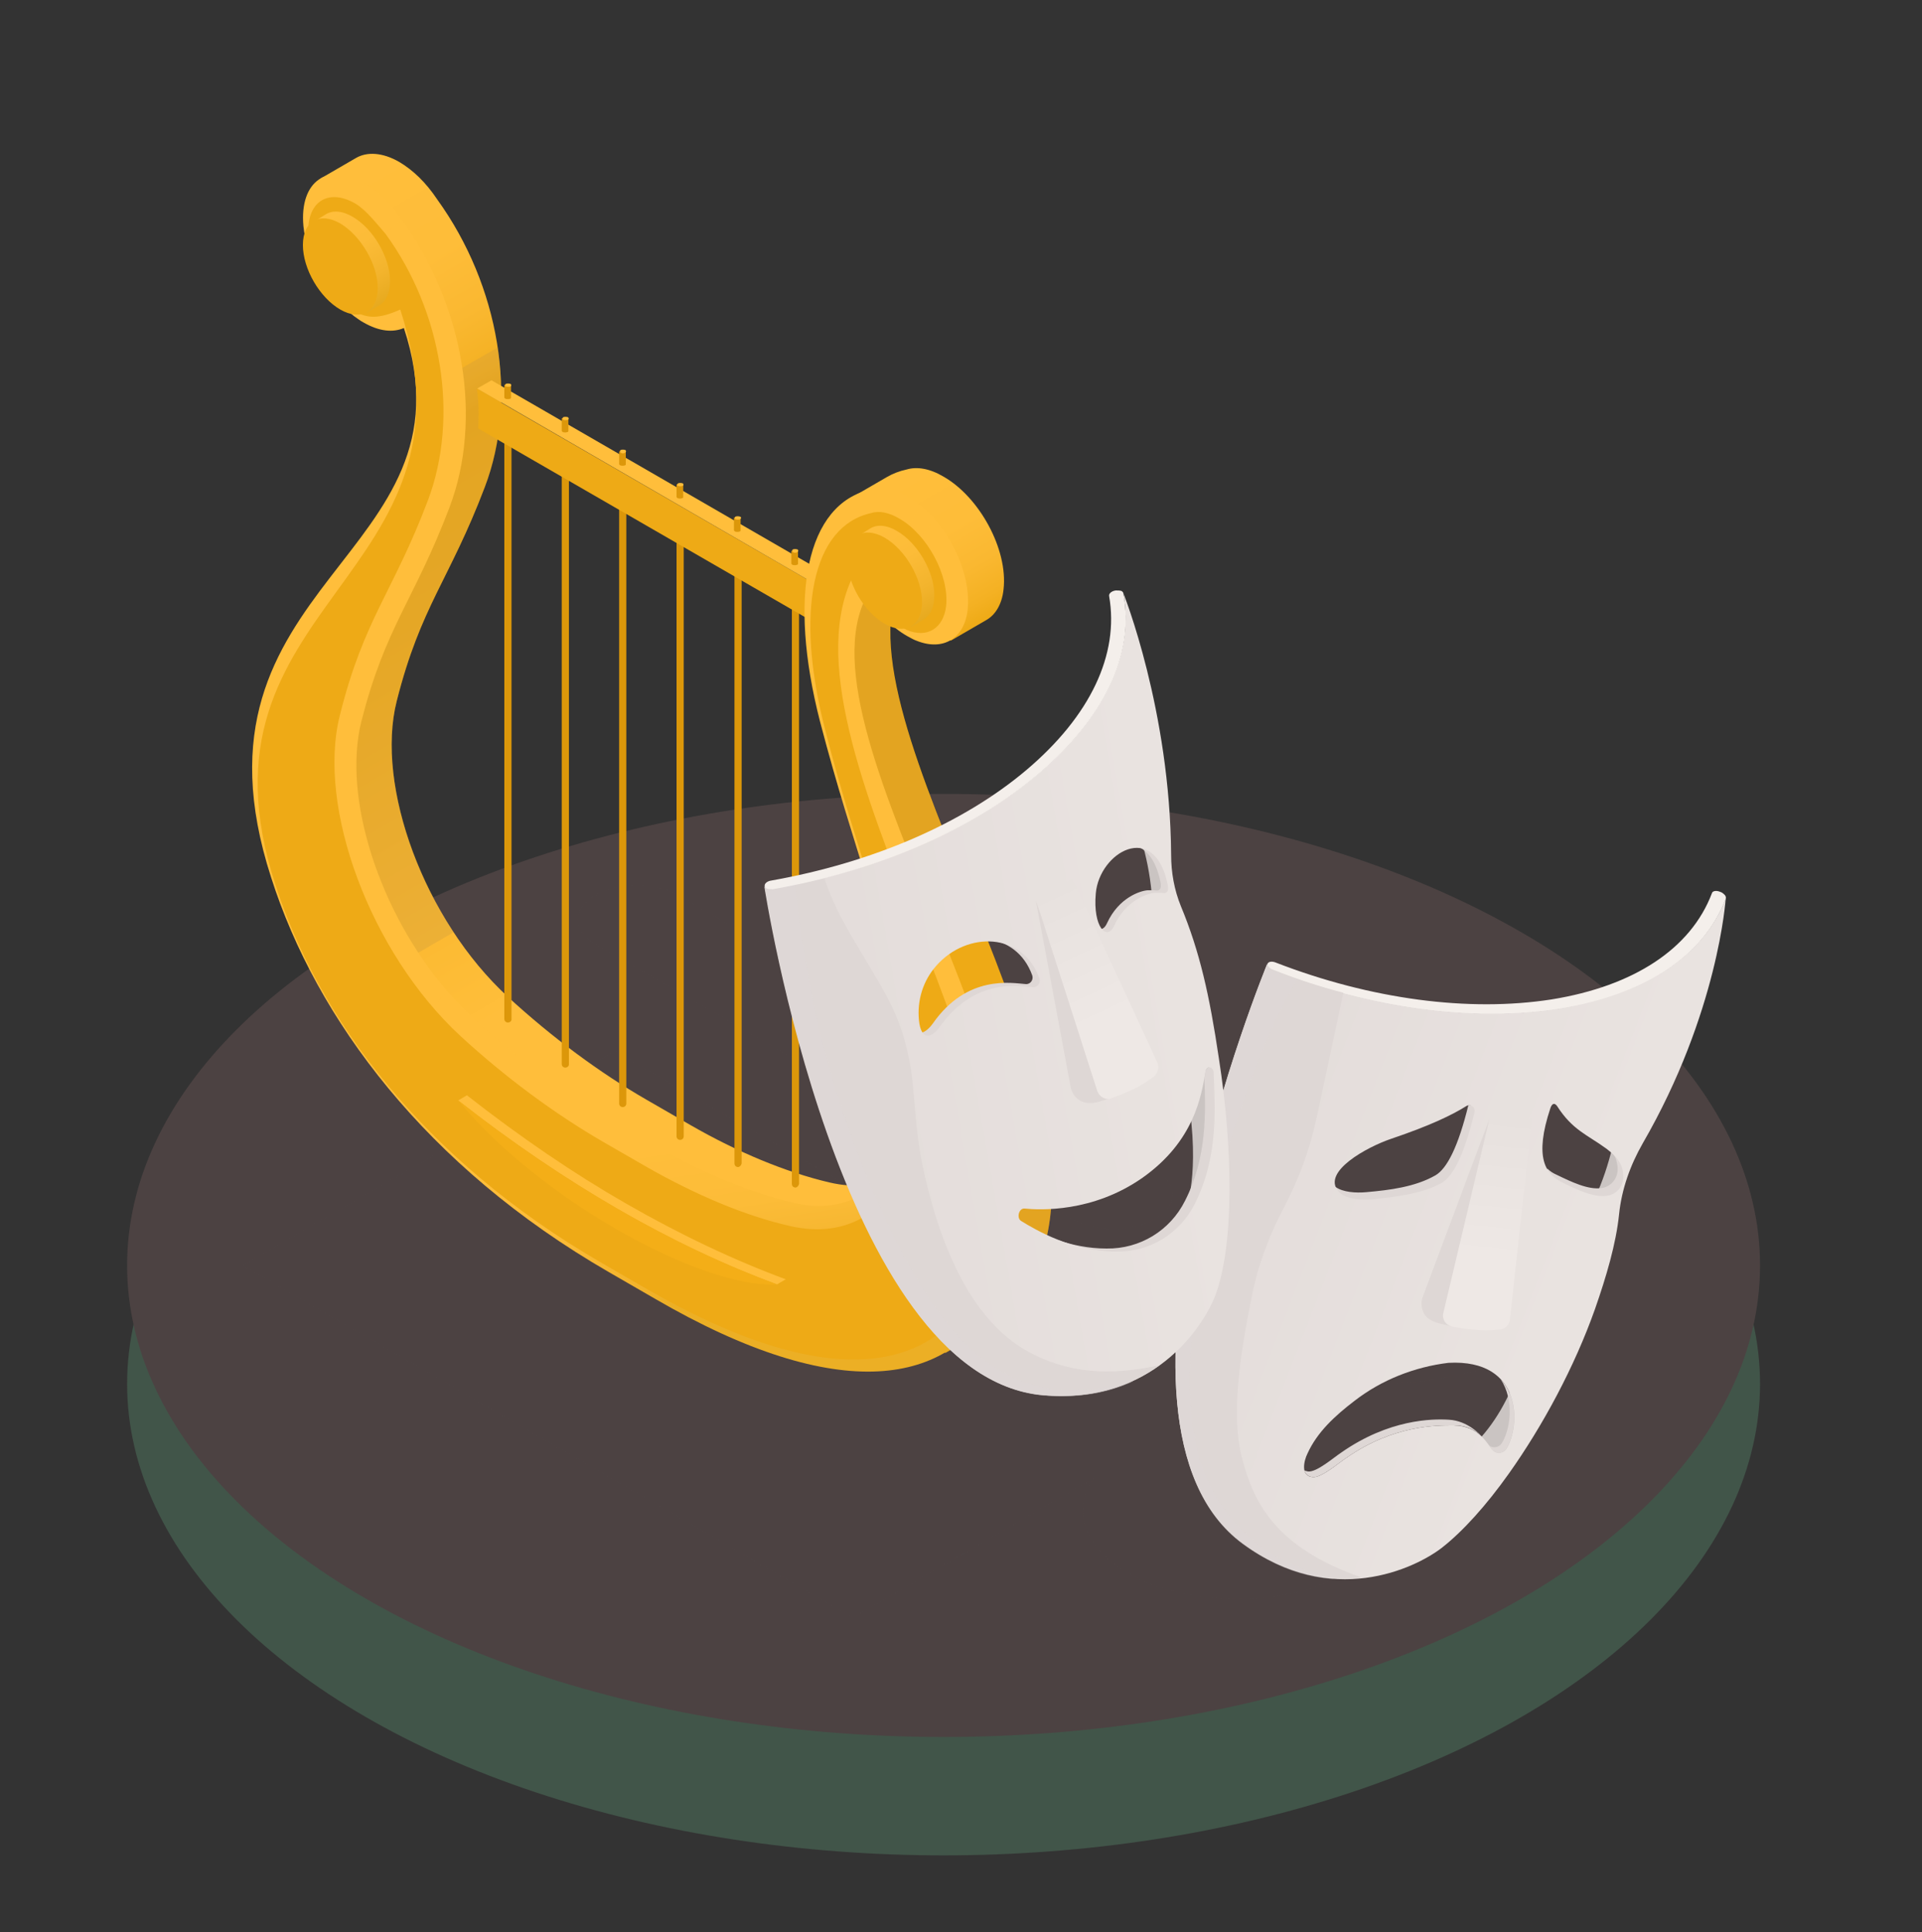
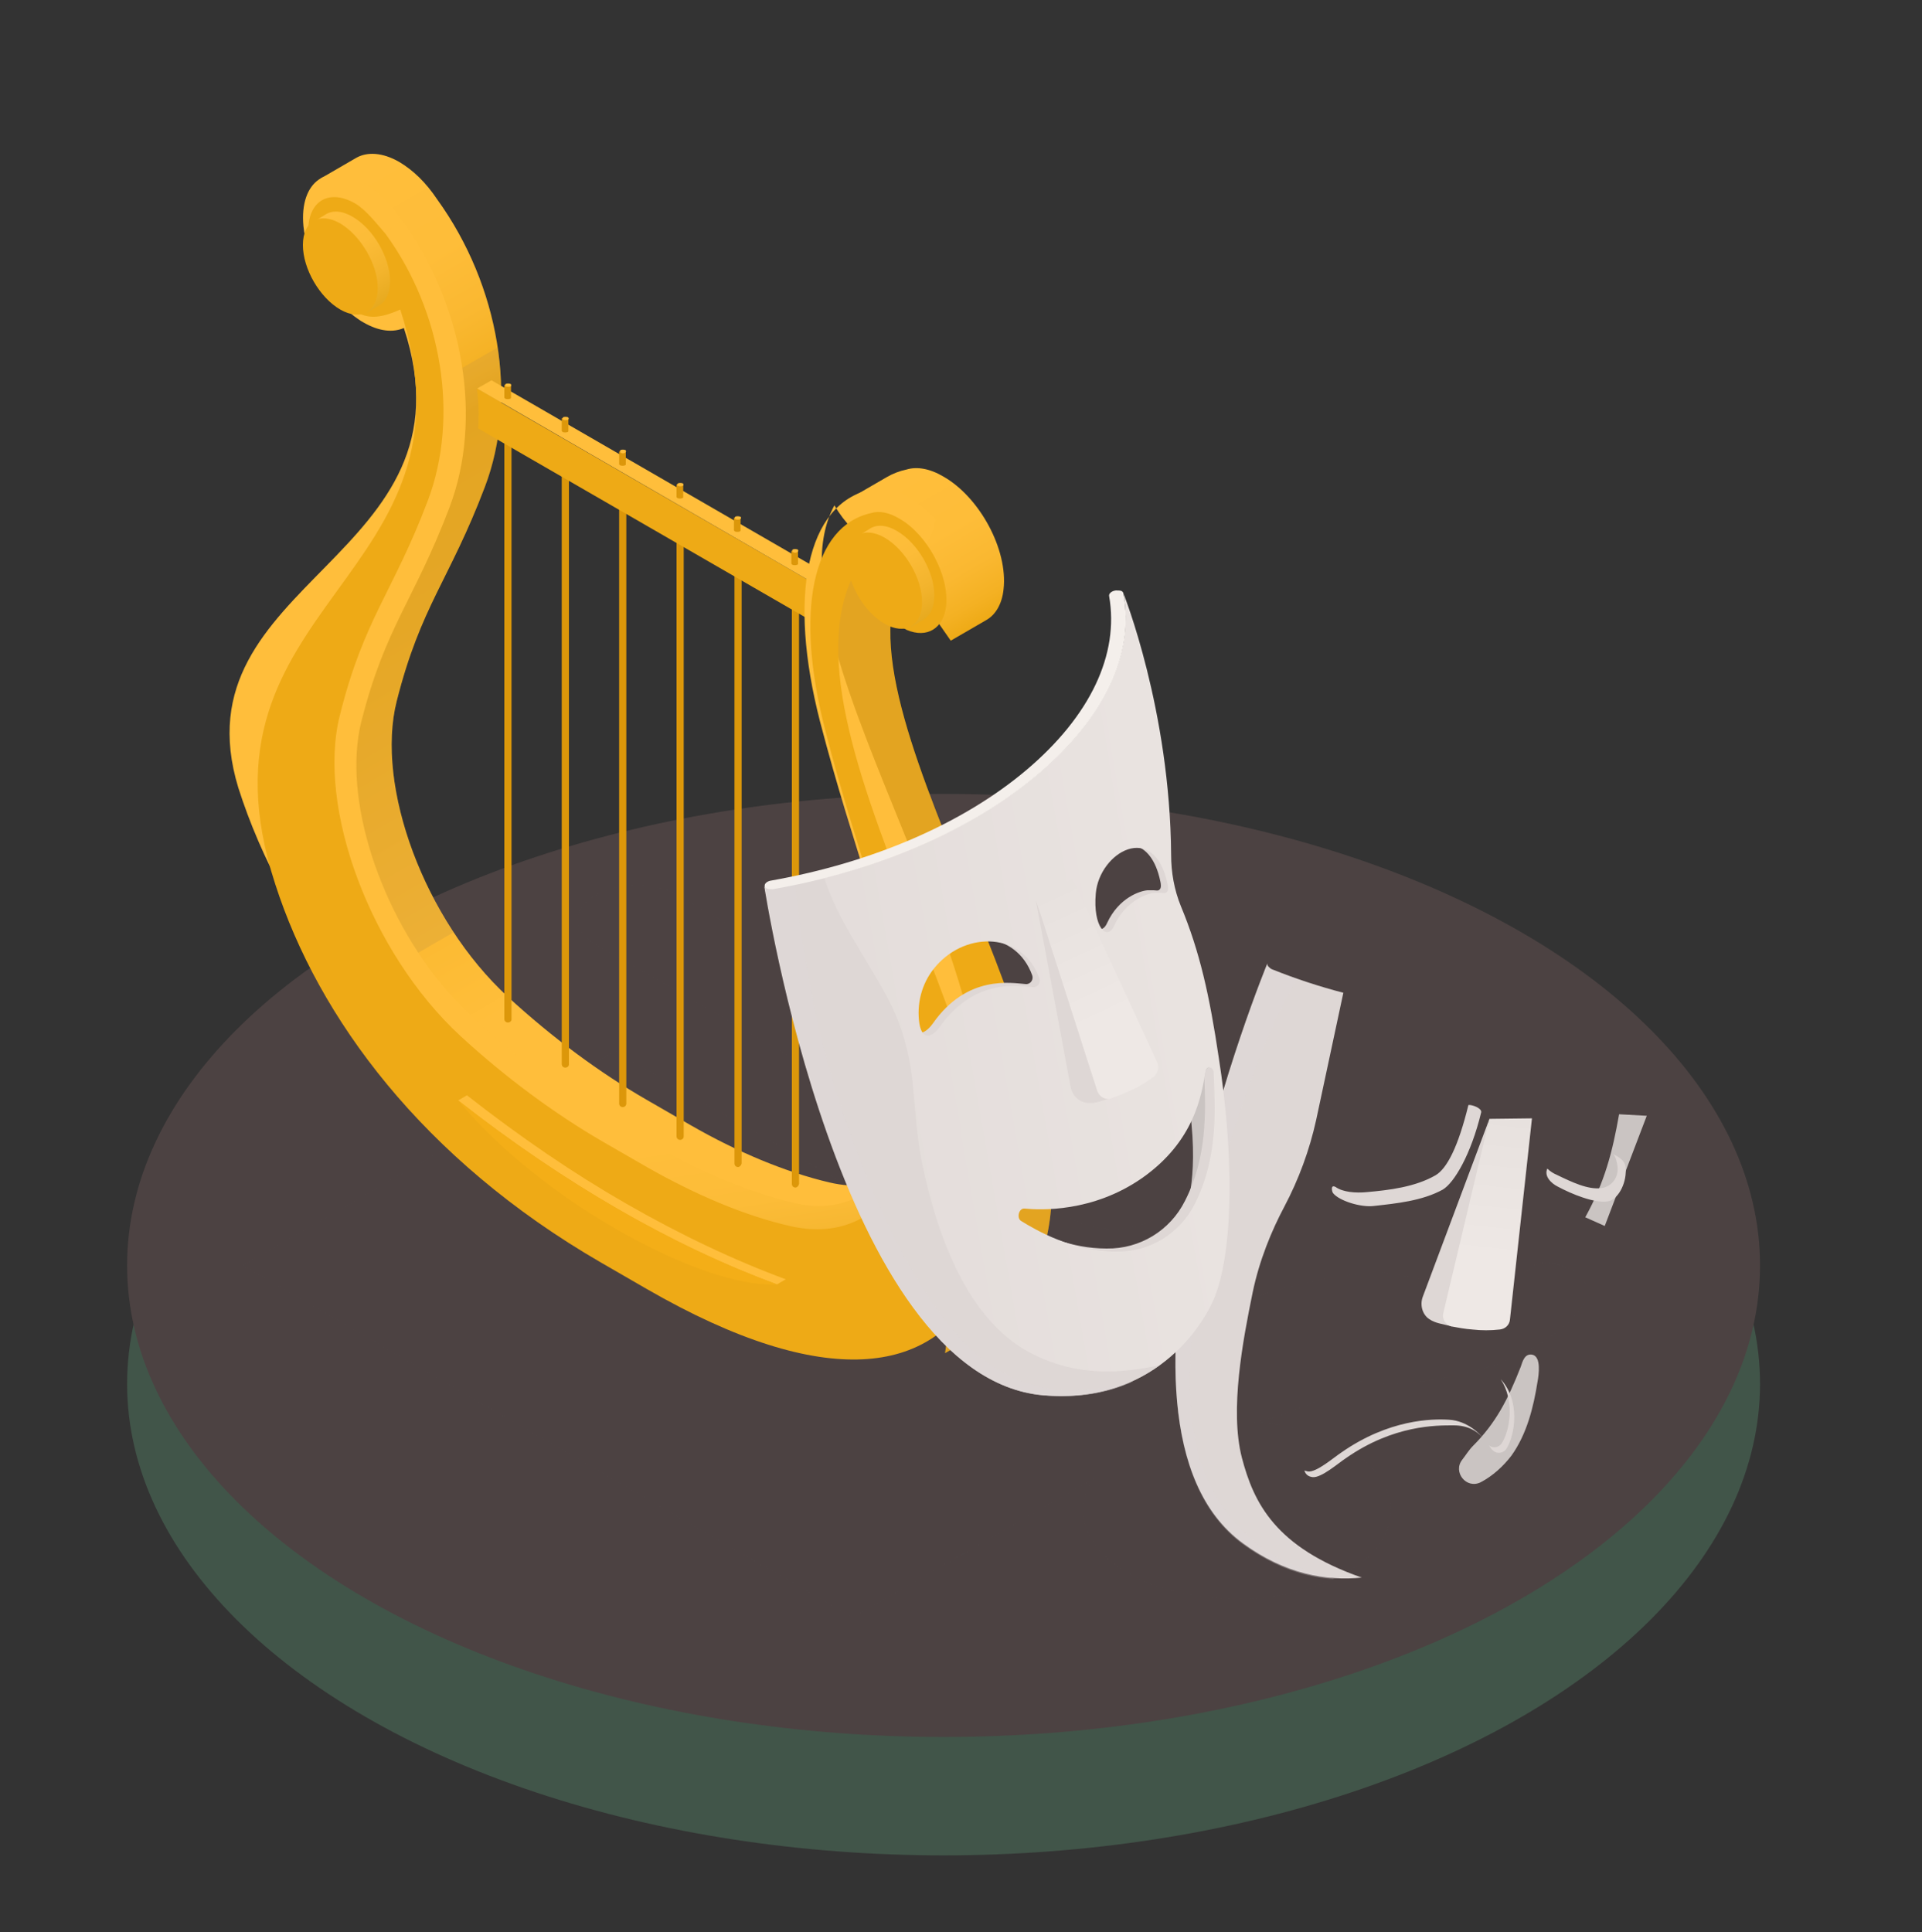
<svg xmlns="http://www.w3.org/2000/svg" version="1.1" id="Слой_1" x="0px" y="0px" viewBox="0 0 375 377" style="enable-background:new 0 0 375 377;" xml:space="preserve">
  <rect x="0" y="0" width="375" height="377" fill="#333333" stroke="none" />
  <style type="text/css">
	.st0{opacity:0.4;fill:#558769;enable-background:new    ;}
	.st1{fill:#4C4242;}
	.st2{opacity:0.5;}
	.st3{enable-background:new    ;}
	.st4{fill:url(#SVGID_1_);}
	.st5{opacity:0.3;fill:#C9973F;enable-background:new    ;}
	.st6{fill:#EEAA16;}
	.st7{fill:url(#SVGID_2_);}
	.st8{fill:#DC970A;}
	.st9{fill:#DA9C14;}
	.st10{fill:#FFBE3B;}
	.st11{fill:url(#SVGID_3_);}
	.st12{opacity:0.6;fill:#FFBE3B;enable-background:new    ;}
	.st13{fill:url(#SVGID_4_);}
	.st14{fill:url(#SVGID_5_);}
	.st15{fill:#F4AE17;}
	.st16{fill:#CAC4C2;}
	.st17{fill:#F4EFEB;}
	.st18{fill:#DED7D5;}
	.st19{fill:url(#SVGID_6_);}
	.st20{fill:url(#SVGID_7_);}
	.st21{opacity:0.3;fill:#DED7D5;enable-background:new    ;}
	.st22{fill:url(#SVGID_8_);}
	.st23{fill:url(#SVGID_9_);}
</style>
  <ellipse class="st0" cx="184.1" cy="270" rx="159.3" ry="92" />
  <ellipse class="st1" cx="184.1" cy="246.9" rx="159.3" ry="92" />
  <g class="st2">
    <path class="st1" d="M116.1,184.1l93,53.7c4.5,2.6,11.8,2.6,16.3,0c4.5-2.6,4.5-6.8,0-9.4l-93-53.7c-4.5-2.6-11.8-2.6-16.3,0   C111.6,177.3,111.6,181.5,116.1,184.1z" />
    <path class="st1" d="M299.3,246.9c-6.8,6.7-28.7,1.3-30.8,1.2c-0.9,0-0.5,0.3-2,0.4c-32,2.7-67.1,26.2-41.6,30.6   c2.6,0.5,5.6,0.5,8.3,0.3c9.7-0.7,18.9-3.3,25.8-7.3c1.8-1,3.4-2.2,4.9-3.4c0.4,0.4,1,0.6,1.8,0.8c2.6,0.4,5.6,0.5,8.3,0.3   c9.7-0.7,19-3.2,25.8-7.3C321.2,249.8,301.6,244.6,299.3,246.9z" />
    <ellipse class="st1" cx="241.3" cy="294.7" rx="30" ry="17.3" />
    <polygon class="st1" points="238.9,273.7 166.4,315.6 47.4,246.9 120,205.1  " />
  </g>
  <g>
    <g id="_x34_" class="st3">
      <linearGradient id="SVGID_1_" gradientUnits="userSpaceOnUse" x1="50.637" y1="331.115" x2="-28.789" y2="193.545" gradientTransform="matrix(-1 0 0 -1 92.229 378)">
        <stop offset="0" style="stop-color:#FFBE3B" />
        <stop offset="0.151" style="stop-color:#FEBD39" />
        <stop offset="0.233" style="stop-color:#FAB831" />
        <stop offset="0.299" style="stop-color:#F4B123" />
        <stop offset="0.34" style="stop-color:#EEAA16" />
        <stop offset="0.575" style="stop-color:#F2AF1F" />
        <stop offset="0.964" style="stop-color:#FEBD38" />
        <stop offset="1" style="stop-color:#FFBE3B" />
      </linearGradient>
      <path class="st4" d="M62.6,34.8l6.9-4c2.1-1.2,5.1-1.1,8.4,0.8c2.7,1.6,5.2,4,7.4,7.3c12.2,16.9,15.8,39,9.3,56.1    c-6.9,18.2-12.5,23.2-17.2,41.8c-4.2,16.6,5.4,42.7,21.7,57.7c8.6,7.9,17.9,14.8,27.1,20.1l8.5,4.9c9.2,5.3,18.6,9.2,27.1,11.2    c5.1,1.2,9.5,0.6,13.1-1.5c0,0-7.4,17.5-45.4,0.8c-17.8-7.9-39.5-23.1-43.3-26.6c-16.3-15-27.9-47.9-23.8-64.5    c4.7-18.6,13.7-23.6,20.5-41.8C90.6,71.8,78.8,43.5,62.6,34.8z" />
      <path class="st5" d="M62.6,138.9c4.7-18.6,13.7-23.6,20.5-41.8c2.2-7.4,2.7-15,2-22.4l12-6.9c1.4,9.5,0.7,19-2.5,27.2    c-6.9,18.2-12.5,23.2-17.2,41.8c-3.2,12.5,1.6,30.5,11.1,45.1l-13.3,7.7C65.3,173.2,59.4,151.4,62.6,138.9z" />
      <path class="st6" d="M164.3,112.2h11.9c-15.1,27.7,44.3,100.6,25.2,136.9c-2.4,4.7-5.8,8.4-10.1,10.9l-6.9,4c3.1-22,1.8-36-6-75.9    C172.7,159,155,129,164.3,112.2z" />
      <path class="st5" d="M186.8,169l-11.5,6.7c-7.1-25-19.1-49.1-11.1-63.4h11.9C169.4,124.6,177.5,145.9,186.8,169z M184.4,264l6.9-4    c4.3-2.5,7.7-6.2,10.1-10.9c2.8-5.2,3.8-11.2,3.8-17.7l-19.2,11.1C186,249.7,185.4,256.4,184.4,264z" />
      <linearGradient id="SVGID_2_" gradientUnits="userSpaceOnUse" x1="-82.751" y1="286.026" x2="-99.714" y2="256.644" gradientTransform="matrix(-1 0 0 -1 92.229 378)">
        <stop offset="0" style="stop-color:#FFBE3B" />
        <stop offset="0.443" style="stop-color:#FEBD39" />
        <stop offset="0.686" style="stop-color:#FAB831" />
        <stop offset="0.88" style="stop-color:#F4B123" />
        <stop offset="1" style="stop-color:#EEAA16" />
      </linearGradient>
      <path class="st7" d="M173,93.1c1.2-0.7,2.5-1.2,3.9-1.5c2-0.6,4.5-0.2,7.2,1.4c7,4,12.6,14.2,11.7,22c-0.3,2.9-1.6,5-3.4,6l-6.9,4    l-19.4-27.9L173,93.1z" />
      <g>
        <g>
          <path class="st8" d="M99.1,199.5c-0.4,0-0.7-0.3-0.7-0.7V82.8c0-0.4,0.3-0.7,0.7-0.7s0.7,0.3,0.7,0.7v116.1      C99.8,199.2,99.5,199.5,99.1,199.5z" />
        </g>
        <g>
          <path class="st8" d="M110.3,208.3c-0.4,0-0.7-0.3-0.7-0.7V89.3c0-0.4,0.3-0.7,0.7-0.7c0.4,0,0.7,0.3,0.7,0.7v118.4      C111,208,110.7,208.3,110.3,208.3z" />
        </g>
        <g>
          <path class="st8" d="M121.5,216c-0.4,0-0.7-0.3-0.7-0.7V95.7c0-0.4,0.3-0.7,0.7-0.7c0.4,0,0.7,0.3,0.7,0.7v119.6      C122.2,215.7,121.9,216,121.5,216z" />
        </g>
        <g>
          <path class="st8" d="M132.7,222.4c-0.4,0-0.7-0.3-0.7-0.7V102.2c0-0.4,0.3-0.7,0.7-0.7s0.7,0.3,0.7,0.7v119.5      C133.4,222.1,133.1,222.4,132.7,222.4z" />
        </g>
        <g>
          <path class="st8" d="M144,227.7c-0.4,0-0.7-0.3-0.7-0.7V108.7c0-0.4,0.3-0.7,0.7-0.7s0.7,0.3,0.7,0.7V227      C144.6,227.4,144.3,227.7,144,227.7z" />
        </g>
        <g>
          <path class="st8" d="M155.2,231.7c-0.4,0-0.7-0.3-0.7-0.7V115.2c0-0.4,0.3-0.7,0.7-0.7s0.7,0.3,0.7,0.7V231      C155.8,231.4,155.5,231.7,155.2,231.7z" />
        </g>
      </g>
      <g id="Axonometric_Cube">
        <polygon id="Cube_face_-_left_54_" class="st9" points="160,122.1 162.9,120.5 162.9,112.9 160,114.5    " />
        <path id="Cube_face_-_right_54_" class="st6" d="M93.3,83.6l66.7,38.5v-7.6l-67-38.7C93.6,78.7,93.3,83.6,93.3,83.6z" />
        <polygon id="Cube_face_-_top_54_" class="st10" points="160,114.5 162.9,112.9 95.9,74.2 93.1,75.8    " />
      </g>
      <linearGradient id="SVGID_3_" gradientUnits="userSpaceOnUse" x1="-40.125" y1="155.501" x2="-44.911" y2="123.915" gradientTransform="matrix(-1 0 0 -1 92.229 378)">
        <stop offset="0" style="stop-color:#FFBE3B" />
        <stop offset="0.44" style="stop-color:#FCBC38" />
        <stop offset="0.818" style="stop-color:#F3B42D" />
        <stop offset="1" style="stop-color:#ECAF25" />
      </linearGradient>
-       <path class="st11" d="M78.8,64c-2.1,0.9-4.8,0.7-7.9-1.1c-0.6-0.3-1.2-0.8-1.8-1.2c-5.2-3.9-9.3-11.3-9.9-17.6    C58.4,35.3,64,31.6,71,35.6c2.7,1.6,5.2,4,7.4,7.3c12.2,16.9,15.8,39,9.3,56.1c-6.9,18.2-12.5,23.2-17.2,41.8    c-3.7,14.8,3.5,37.2,16.7,52.5c1.6,1.8,3.3,3.6,5,5.2c2.7,2.5,5.5,4.9,8.4,7.2c6.1,4.9,12.4,9.3,18.7,12.9l8.5,4.9    c9.2,5.3,18.6,9.2,27.1,11.2c16.3,3.8,26-11.2,22-32.5c-4.6-23.9-10.1-35.4-16.9-61.4c-6.3-24.5-2.7-42.5,9.9-45.3    c2-0.6,4.5-0.2,7.2,1.4c0.8,0.5,1.6,1,2.3,1.6c1,0.8,2,1.8,3,2.9c4.3,4.9,7,11.9,6.4,17.5c-0.6,5.7-4.8,8.2-10,6.1    c-0.6-0.2-1.2-0.6-1.8-0.9c-3-1.7-5.8-4.6-7.8-8c-15.1,27.7,44.3,100.6,25.2,136.9c-8.9,17.3-30.5,21.4-66.6,0.4l-9-5.2    c-35.7-20.6-57.1-49.4-65.9-77C34.1,113.1,93.7,109,78.8,64z" />
+       <path class="st11" d="M78.8,64c-2.1,0.9-4.8,0.7-7.9-1.1c-0.6-0.3-1.2-0.8-1.8-1.2c-5.2-3.9-9.3-11.3-9.9-17.6    C58.4,35.3,64,31.6,71,35.6c2.7,1.6,5.2,4,7.4,7.3c12.2,16.9,15.8,39,9.3,56.1c-6.9,18.2-12.5,23.2-17.2,41.8    c-3.7,14.8,3.5,37.2,16.7,52.5c1.6,1.8,3.3,3.6,5,5.2c2.7,2.5,5.5,4.9,8.4,7.2c6.1,4.9,12.4,9.3,18.7,12.9l8.5,4.9    c9.2,5.3,18.6,9.2,27.1,11.2c16.3,3.8,26-11.2,22-32.5c-4.6-23.9-10.1-35.4-16.9-61.4c-6.3-24.5-2.7-42.5,9.9-45.3    c2-0.6,4.5-0.2,7.2,1.4c0.8,0.5,1.6,1,2.3,1.6c1,0.8,2,1.8,3,2.9c-0.6,5.7-4.8,8.2-10,6.1    c-0.6-0.2-1.2-0.6-1.8-0.9c-3-1.7-5.8-4.6-7.8-8c-15.1,27.7,44.3,100.6,25.2,136.9c-8.9,17.3-30.5,21.4-66.6,0.4l-9-5.2    c-35.7-20.6-57.1-49.4-65.9-77C34.1,113.1,93.7,109,78.8,64z" />
      <path class="st12" d="M75.3,45.5c-1.5-1.7-3.8-4.7-5.9-5.9l1.6-4c2.7,1.6,5.2,4,7.4,7.3L75.3,45.5L75.3,45.5z M98.6,209.4l2.1-3.6    c-2.9-2.3-5.7-4.7-8.4-7.2c-1.8-1.6-3.4-3.4-5-5.2l-2.8,3c1.7,2,3.5,3.9,5.5,5.7C92.8,204.5,95.7,207,98.6,209.4L98.6,209.4z     M179.8,104.4l2.8-3c-0.9-1.1-1.9-2-3-2.9l-2.1,3.6C178.3,102.9,179,103.6,179.8,104.4L179.8,104.4z" />
      <path class="st6" d="M78.1,60.4c-4.3,1.9-6.4,1.7-8.8,0.4c-0.5-0.3-1.1-0.8-1.4-1c-4-3-7.2-8.7-7.7-13.6c-0.6-6.7,3.7-9.6,9.1-6.5    c2.1,1.2,4.4,4.2,5.9,5.9c11.1,15.2,14.4,35.8,8.3,52c-6.8,18-12.5,23.1-17.2,42c-4.5,17.9,5.9,46.2,23.5,62.5    c8.8,8.1,18.4,15.2,27.9,20.7l8.5,4.9c9.5,5.4,19.1,9.5,27.9,11.5c17.7,4.1,28.2-12,23.8-35.1c-4.6-24.4-10.3-36-16.9-61.7    c-6-23.2-2.5-39.8,9-42.3c1.5-0.5,3.5-0.1,5.5,1.1c5.4,3.1,9.7,11,9.1,17c-0.5,4.4-3.7,6.4-7.7,4.7c-0.4-0.3-1-0.4-1.4-0.7    c-2.3-1.3-4.4-3.6-8.7-10.5c-17.5,32.8,42,105.6,23.6,139.7c-8.5,16.4-29,20.4-64.2,0.1l-9-5.2c-34.7-20.1-55.1-47.7-63.5-73.8    C35.7,117.2,95.3,113.2,78.1,60.4z" />
      <g id="Axonometric_Cylinder_12_">
        <linearGradient id="SVGID_4_" gradientUnits="userSpaceOnUse" x1="27.206" y1="337.015" x2="16.94" y2="319.233" gradientTransform="matrix(-1 0 0 -1 92.229 378)">
          <stop offset="0" style="stop-color:#FFBE3B" />
          <stop offset="0.395" style="stop-color:#FCBC38" />
          <stop offset="0.736" style="stop-color:#F3B42D" />
          <stop offset="1" style="stop-color:#E7AA1F" />
        </linearGradient>
        <path class="st13" d="M63.6,41.8c1.3-0.8,3.2-0.7,5.2,0.5c4,2.3,7.3,7.9,7.3,12.6c0,2.3-0.8,3.9-2.1,4.7l-2.4,1.4L61.3,43.2     L63.6,41.8z" />
        <path id="Cylinder_face_241_" class="st6" d="M73.7,56.2c0,4.6-3.3,6.5-7.3,4.2c-4-2.3-7.3-7.9-7.3-12.6s3.3-6.5,7.3-4.2     C70.4,46,73.7,51.6,73.7,56.2z" />
      </g>
      <g id="Axonometric_Cylinder_14_">
        <linearGradient id="SVGID_5_" gradientUnits="userSpaceOnUse" x1="-79.015" y1="275.694" x2="-89.281" y2="257.912" gradientTransform="matrix(-1 0 0 -1 92.229 378)">
          <stop offset="0" style="stop-color:#FFBE3B" />
          <stop offset="0.395" style="stop-color:#FCBC38" />
          <stop offset="0.736" style="stop-color:#F3B42D" />
          <stop offset="1" style="stop-color:#E7AA1F" />
        </linearGradient>
        <path class="st14" d="M169.8,103.1c1.3-0.8,3.2-0.7,5.2,0.5c4,2.3,7.3,7.9,7.3,12.6c0,2.3-0.8,3.9-2.1,4.7l-2.4,1.4l-10.4-17.7     L169.8,103.1z" />
        <path id="Cylinder_face_243_" class="st6" d="M179.9,117.5c0,4.6-3.3,6.5-7.3,4.2s-7.3-7.9-7.3-12.6s3.3-6.5,7.3-4.2     C176.7,107.3,179.9,112.9,179.9,117.5z" />
      </g>
      <g class="st3">
        <path class="st10" d="M91.1,213.7c10.6,8.3,20.9,15.3,31,21.1c10.8,6.2,21.2,11.1,31.2,14.8l-1.7,1c-10-3.7-20.4-8.5-31.2-14.8     c-10-5.8-20.4-12.8-31-21.1L91.1,213.7z" />
        <path class="st15" d="M120.4,235.8c10.8,6.2,21.2,11.1,31.2,14.8c-7.6,0.4-19.4-3.9-31.4-10.8c-11.4-6.6-22.9-15.5-30.8-25.1     C100,223.1,110.3,230,120.4,235.8z" />
      </g>
      <g>
        <g id="Axonometric_Cylinder_15_">
          <path class="st8" d="M99.7,75.1v2.5c0,0.1-0.1,0.2-0.2,0.2c-0.2,0.1-0.6,0.1-0.9,0c-0.1-0.1-0.2-0.2-0.2-0.2v-2.5H99.7z" />
          <path id="Cylinder_face_286_" class="st10" d="M98.7,75.4c-0.2-0.1-0.2-0.4,0-0.5c0.2-0.1,0.6-0.1,0.9,0c0.2,0.1,0.2,0.4,0,0.5      C99.3,75.5,98.9,75.5,98.7,75.4z" />
        </g>
        <g id="Axonometric_Cylinder_18_">
          <path class="st8" d="M110.9,81.6v2.5c0,0.1-0.1,0.2-0.2,0.2c-0.2,0.1-0.6,0.1-0.9,0c-0.1-0.1-0.2-0.2-0.2-0.2v-2.5H110.9z" />
          <path id="Cylinder_face_367_" class="st10" d="M109.9,81.9c-0.2-0.1-0.2-0.4,0-0.5c0.2-0.1,0.6-0.1,0.9,0c0.2,0.1,0.2,0.4,0,0.5      C110.5,82,110.1,82,109.9,81.9z" />
        </g>
        <g id="Axonometric_Cylinder_19_">
          <path class="st8" d="M122.1,88.1v2.5c0,0.1-0.1,0.2-0.2,0.2c-0.2,0.1-0.6,0.1-0.9,0c-0.1-0.1-0.2-0.2-0.2-0.2v-2.5H122.1z" />
          <path id="Cylinder_face_368_" class="st10" d="M121.1,88.3c-0.2-0.1-0.2-0.4,0-0.5c0.2-0.1,0.6-0.1,0.9,0c0.2,0.1,0.2,0.4,0,0.5      C121.7,88.5,121.3,88.5,121.1,88.3z" />
        </g>
        <g id="Axonometric_Cylinder_20_">
          <path class="st8" d="M133.3,94.5V97c0,0.1-0.1,0.2-0.2,0.2c-0.2,0.1-0.6,0.1-0.9,0c-0.1-0.1-0.2-0.2-0.2-0.2v-2.5H133.3z" />
          <path id="Cylinder_face_369_" class="st10" d="M132.3,94.8c-0.2-0.1-0.2-0.4,0-0.5c0.2-0.1,0.6-0.1,0.9,0c0.2,0.1,0.2,0.4,0,0.5      C132.9,94.9,132.5,94.9,132.3,94.8z" />
        </g>
        <g id="Axonometric_Cylinder_21_">
          <path class="st8" d="M144.5,101v2.5c0,0.1-0.1,0.2-0.2,0.2c-0.2,0.1-0.6,0.1-0.9,0c-0.1-0.1-0.2-0.2-0.2-0.2V101H144.5z" />
          <path id="Cylinder_face_370_" class="st10" d="M143.5,101.3c-0.2-0.1-0.2-0.4,0-0.5c0.2-0.1,0.6-0.1,0.9,0s0.2,0.4,0,0.5      C144.1,101.4,143.7,101.4,143.5,101.3z" />
        </g>
        <g id="Axonometric_Cylinder_22_">
          <path class="st8" d="M155.7,107.5v2.5c0,0.1-0.1,0.2-0.2,0.2c-0.2,0.1-0.6,0.1-0.9,0c-0.1-0.1-0.2-0.2-0.2-0.2v-2.5H155.7z" />
          <path id="Cylinder_face_371_" class="st10" d="M154.7,107.7c-0.2-0.1-0.2-0.4,0-0.5c0.2-0.1,0.6-0.1,0.9,0      c0.2,0.1,0.2,0.4,0,0.5C155.3,107.9,154.9,107.9,154.7,107.7z" />
        </g>
      </g>
    </g>
    <g id="_x33_">
      <g>
        <path class="st16" d="M287.4,282.1c-0.8,0.8-1.4,1.8-2.1,2.7c-1.9,2.4,0.8,5.8,3.6,4.4c2.3-1.2,4.4-3.1,6-5.2     c3-4.2,4.3-9.4,5.1-14.5c0.2-1.1,0.8-4.9-1.1-5.2c-1.4-0.2-1.8,1.2-2.2,2.4C294.2,273.1,291.8,277.7,287.4,282.1z" />
        <path class="st16" d="M313.1,239.2l8.2-21.5l-5.4-0.3c-1.3,7.4-2.8,13.2-6.6,20.1L313.1,239.2z" />
        <g>
-           <path class="st17" d="M336.5,174.6c-0.2-0.2-0.5-0.5-0.9-0.6c-0.7-0.3-1.5-0.2-1.6,0.3c-4.1,10.8-15.2,18.1-31.3,20.7      c-16.1,2.5-35.2,0-53.8-7.2c-0.7-0.3-1.5-0.2-1.6,0.3c-0.1,0.2,0,0.5,0.2,0.7s0.5,0.5,0.9,0.6c19.3,7.5,39.1,10.1,55.8,7.5      c16.7-2.6,28.2-10.3,32.5-21.5C336.8,175.1,336.7,174.8,336.5,174.6z" />
          <path class="st18" d="M313.7,234.4c-2.6,0.4-7-1.4-9.8-2.9c-1.2-0.6-2.7-2-2-3.5c0.5,0.5,1.1,0.9,1.8,1.2c2.9,1.4,6.2,3,8.8,2.6      c2-0.3,3.3-2.1,3.1-4.1c-0.1-0.9-0.3-1.8-0.8-2.5c1.5,0.8,2.4,1.4,2.4,3C317.3,231.1,315.6,234.1,313.7,234.4z M286.5,215.6      c-2,8.2-4.2,12.4-6.4,13.7c-4,2.3-9,2.9-13.5,3.3c-2.1,0.2-4.6,0-6-1c-1.1-0.6-0.7,1-0.5,1.2c1.2,1.5,5.4,2.8,7.9,2.5      c4.5-0.5,9.5-1,13.5-3.2c2.2-1.3,5.5-6.8,7.5-15.1C289.1,216.2,287.2,215.5,286.5,215.6z" />
          <linearGradient id="SVGID_6_" gradientUnits="userSpaceOnUse" x1="281.985" y1="161.016" x2="359.596" y2="161.016" gradientTransform="matrix(0.932 0.361 0.361 -0.932 -84.932 266.451)">
            <stop offset="0" style="stop-color:#E3DCDA" />
            <stop offset="1" style="stop-color:#E9E3E0" />
          </linearGradient>
-           <path class="st19" d="M311.2,255.4c2.2-6.3,4.1-12.7,4.7-18.5c0.5-4.9,2.2-9.6,4.6-13.8c14.8-25.6,16.2-47.8,16.2-47.8      c-4.3,11.2-15.8,18.8-32.5,21.5c-16.7,2.6-36.5,0-55.8-7.5c-0.4-0.1-0.7-0.4-0.9-0.6c-0.2-0.2-0.3-0.5-0.2-0.7      c0,0-37,89.6-4.8,113.2c17.3,12.7,33.6,4.8,38.8,0.8c4.1-3.2,8.7-8.3,13.1-14.5C301,278.2,307.2,266.7,311.2,255.4z M267.8,234      c-2.5,0.2-5.5-0.1-6.7-1.6c-3.2-3.8,5.6-8.6,10.3-10.2c7.7-2.6,12-4.7,14.7-6.4c0.8-0.5,1.8,0.2,1.6,1.2      c-2,8.3-4.2,12.5-6.4,13.8C277.3,233,272.2,233.5,267.8,234z M293.9,282.7c-0.6,0.9-1.9,1-2.6,0.3c-1.1-1.1-2.5-4.8-7.7-4.9      c-3.3,0-11.7-0.1-21,6.4c-1.4,0.9-4.8,3.9-6.5,3.7c-2.4-0.2-1.7-3.2-1-4.6c1.9-4.2,5.4-7.4,9.2-10.3c5.3-4.1,11.7-6.6,18.3-7.4      C297.2,265.1,296.7,278.3,293.9,282.7z M313.6,233.3c-2.6,0.4-6-1.2-8.8-2.6c-3.3-1.6-5.5-4.9-2.3-14.5c0.3-0.9,0.8-1.1,1.3-0.4      c3,4.7,5.9,5.6,9.6,8.3c2.1,1.6,3.2,3,3.3,5.1C316.9,231.2,315.6,233,313.6,233.3z" />
          <path class="st18" d="M289.2,280.4c-1.1-1.2-2.8-2.3-5.6-2.3c-3.3,0-11.7-0.1-21,6.4c-1.4,0.9-4.8,3.9-6.5,3.7      c-0.9-0.1-1.4-0.6-1.6-1.3c0.2,0.1,0.4,0.1,0.7,0.2c1.7,0.2,5.1-2.8,6.5-3.7c9.3-6.5,17.7-6.6,21-6.4      C286.4,277.2,288.9,280,289.2,280.4z M292.8,269.1c2.7,4.1,1.9,9.8,0.2,12.5c-0.6,0.9-1.8,1-2.5,0.4c0.3,0.4,0.5,0.8,0.8,1      c0.7,0.7,2,0.6,2.6-0.3C295.7,279.8,296.6,273.2,292.8,269.1z" />
        </g>
        <g>
          <path class="st18" d="M283.3,258.8c-1.9-0.5-3.2-0.6-4.4-1.4c-1.4-0.9-1.9-2.8-1.3-4.4l13-34.7L283.3,258.8z" />
          <linearGradient id="SVGID_7_" gradientUnits="userSpaceOnUse" x1="334.218" y1="181.832" x2="341.444" y2="155.093" gradientTransform="matrix(0.932 0.361 0.361 -0.932 -84.932 266.451)">
            <stop offset="0" style="stop-color:#E7E1DE" />
            <stop offset="1" style="stop-color:#EEE8E5" />
          </linearGradient>
          <path class="st20" d="M294.6,257.5l4.3-39.3l-8.3,0.1l-9,37.9c-0.3,1.2,0.5,2.3,1.6,2.6c1.1,0.2,2.6,0.5,4.1,0.6      c1.7,0.2,3.6,0.2,5.3,0C293.7,259.3,294.5,258.5,294.6,257.5z" />
        </g>
        <path class="st18" d="M242.3,284.4c-2.4-9.3,0.2-22.9,2.1-32.2c1.3-6.3,3.7-12.1,6.2-16.8c2.8-5.3,4.9-11,6.2-16.9l5.3-24.8     c-4.6-1.2-9.2-2.7-13.7-4.5c-0.4-0.1-0.7-0.4-0.9-0.6c-0.2-0.2-0.3-0.5-0.2-0.7c0,0-37,89.6-4.8,113.2c8.3,6.1,16.4,7.4,23.2,6.7     C248.8,301.9,244.6,293.2,242.3,284.4z" />
        <path class="st21" d="M247.6,302.8c-7.4-4.7-12.4-12.4-14.2-20.9c-3.1-14.4,0.6-30,1-35.3c0.5-6.2,7.5-36.4,18.7-55.5     c-1.6-0.5-3.2-1.1-4.7-1.7c-0.4-0.1-0.7-0.4-0.9-0.6c-0.2-0.2-0.3-0.5-0.2-0.7c0,0-37,89.6-4.8,113.2c6.3,4.6,12.4,6.5,17.9,6.8     C258.8,307.4,253.6,306.6,247.6,302.8z" />
      </g>
      <g>
        <g>
          <path class="st16" d="M231.5,235.9c-0.4,3.1,3.7,4.6,5.4,1.9c1.4-2.3,2.2-4.9,2.4-7.5c0.4-5.1-3-27.8-4.7-27      c-1.3,0.6-3.6,6.1-3.4,7.4C234.5,227.6,231.6,234.7,231.5,235.9z" />
-           <path class="st16" d="M229,176.5l-4.1-22.7l-4.8,2.6c2.7,7,4.4,12.7,4.8,20.6L229,176.5z" />
          <path class="st18" d="M235.2,209.1c-0.1,0.4-0.1,0.8-0.2,1.3c0.2,6.3,0.6,15.3-3.8,23.9c-2.9,5.8-8.8,9.4-15.3,9.3      c-3.5,0-6.8-0.7-9.7-1.7c2.3,2.6,6.6,4.3,10.9,4.3c6.4,0,14.1-4.7,17.1-10.5c4.8-9.4,3.4-20.3,3.2-26.6      C237.3,208,235.5,207.7,235.2,209.1z" />
          <g>
            <path class="st18" d="M192.7,183.2c3.7,0.5,7.1,2.7,8.7,7.1c0.3,0.9-0.4,1.8-1.3,1.7c-2.7-0.2-11.4-1.9-18.1,7.7       c-0.8,1.1-1.7,1.8-2.4,1.8c0.2,0.3,0.3,0.5,0.5,0.7c0.4,0.3,0.8,0.4,1.3,0.3c0.8-0.1,1.6-0.8,2.4-1.9c3-4.2,6.7-6.7,11.1-7.5       c2.4-0.4,4.5-0.2,5.9-0.1c0.3,0,0.6,0.1,0.8,0.1c0.1,0,0.3,0,0.4,0c0.5-0.1,0.9-0.4,1.2-0.8c0.3-0.5,0.3-1,0.1-1.5       C201.6,185.9,197.5,183.1,192.7,183.2z" />
            <path class="st18" d="M221.4,165c2.1,0.5,4.1,2.6,5,7c0.1,0.4,0.2,1.2-0.1,1.5c-0.3,0.4-0.8,0.2-1.2,0.2c-0.4,0-0.8,0-1.2,0       c-1.4,0.1-5.6,1.4-7.9,6.4c-0.4,0.9-0.9,1.2-1.4,1.2c0.1,0.2,0.3,0.4,0.4,0.5c0.5,0.5,1,0.5,1.4,0.5c0.4-0.1,1-0.4,1.5-1.4       c2.4-5.1,6.7-6,7.2-6.1c0.1,0,0.3,0,0.4,0c0.4,0,0.7,0,1.1,0l0.2,0c0.2,0,0.5,0.1,0.7,0c0.3,0,0.5-0.2,0.7-0.4       c0.3-0.4,0.4-1,0.2-1.9C226.8,165.6,223.3,164.9,221.4,165z" />
          </g>
          <linearGradient id="SVGID_8_" gradientUnits="userSpaceOnUse" x1="140.68" y1="180.984" x2="213.794" y2="180.984" gradientTransform="matrix(0.985 -0.172 -0.172 -0.985 50.647 406.589)">
            <stop offset="0" style="stop-color:#E3DCDA" />
            <stop offset="1" style="stop-color:#E9E3E0" />
          </linearGradient>
          <path class="st22" d="M230.4,176.8c-1.3-3.2-1.9-6.6-1.9-10c-0.2-28.3-9.3-51-9.3-51c2.1,11.8-3.8,24.3-16.7,35.2      c-12.9,10.9-31.3,18.8-51.7,22.4c-0.4,0.1-0.8,0-1.1-0.1c-0.3-0.1-0.5-0.3-0.5-0.5c0,0,14.6,95.8,54.3,99.4      c21.3,1.9,31.2-13.2,33.6-19.4c3.7-9.8,3.5-28.5,0.7-46.4C236,194.3,234.1,185.7,230.4,176.8z M213.8,174.3      c0.7-8,11.4-14.3,14-1.8c0.1,0.4,0.2,1.2-0.1,1.5c-0.3,0.4-0.8,0.2-1.2,0.2c-0.4,0-0.8,0-1.2,0c-1.4,0.1-5.6,1.4-7.9,6.4      C216,183.7,213.2,180.9,213.8,174.3z M183.4,200.3c-1.7,2.4-3.7,2.7-4.1-1.2c-0.4-3.9,0.8-7.8,3.4-10.7c6-6.8,16.9-6.5,20.1,2.5      c0.3,0.9-0.4,1.8-1.3,1.7C198.8,192.4,190.2,190.7,183.4,200.3z M233.1,234.9c-2.9,5.8-8.8,9.4-15.3,9.3c-8.5,0-15.7-4.2-18.6-6      c-0.9-0.6-0.4-2.5,0.7-2.4c3,0.3,13.3,0.8,23-6c10.2-7.2,11.5-16.1,12.3-20.7c0.2-1.4,1.6-0.9,1.6,0.2      C237,215.5,237.9,225.5,233.1,234.9z" />
        </g>
        <g>
          <path class="st18" d="M216.8,214.2c-1.9,0.6-3,1.1-4.5,1c-1.7-0.1-3.1-1.4-3.4-3.1l-6.8-36.4L216.8,214.2z" />
          <linearGradient id="SVGID_9_" gradientUnits="userSpaceOnUse" x1="190.384" y1="202.524" x2="197.611" y2="175.786" gradientTransform="matrix(0.985 -0.172 -0.172 -0.985 50.647 406.589)">
            <stop offset="0" style="stop-color:#E7E1DE" />
            <stop offset="1" style="stop-color:#EEE8E5" />
          </linearGradient>
          <path class="st23" d="M225.8,207.3l-16.6-35.9l-7,4.4l11.9,37.1c0.4,1.1,1.6,1.8,2.7,1.4c1.1-0.4,2.4-0.9,3.9-1.6      c1.6-0.7,3.2-1.7,4.5-2.7C225.9,209.3,226.2,208.2,225.8,207.3z" />
        </g>
        <path class="st18" d="M199.4,263c-11.2-6.9-16.7-22.8-19.4-35.6c-1.2-5.6-1.4-11.2-2-16.8c-0.7-5.9-2.3-11.3-5.2-16.6     c-4.1-7.6-9.4-14.6-12-22.8c-3.3,0.8-6.6,1.6-10.1,2.2c-0.4,0.1-0.8,0-1.1-0.1c-0.3-0.1-0.5-0.3-0.5-0.5c0,0,14.6,95.8,54.3,99.4     c9.9,0.9,17.4-1.9,22.8-5.8C222.6,267,210.9,270.1,199.4,263z" />
        <path class="st21" d="M204.2,270.8c-8.2-1.6-13.8-5.9-19.1-12.3c-3.7-4.4-9-12.9-14.6-25.7c-7.9-18.3-12.8-37.7-15.1-57.5     c-0.1-1-0.2-2-0.3-3.1l-5.8,0.7c0,0,14.6,95.8,54.3,99.4c7.1,0.6,12.9-0.6,17.6-2.8C215.8,270.9,209.2,271.8,204.2,270.8z" />
        <path class="st17" d="M218.8,115.3c-0.3-0.1-0.7-0.1-1.1-0.1c-0.8,0.1-1.4,0.6-1.3,1.1c2,11.4-3.7,23.4-16.1,33.9     c-12.4,10.5-30.1,18.1-49.8,21.6c-0.8,0.1-1.4,0.6-1.3,1.1c0,0.2,0.2,0.4,0.5,0.5c0.3,0.1,0.7,0.1,1.1,0.1     c20.4-3.6,38.8-11.5,51.7-22.4c12.9-10.9,18.9-23.4,16.7-35.2C219.2,115.6,219,115.4,218.8,115.3z" />
      </g>
    </g>
  </g>
</svg>